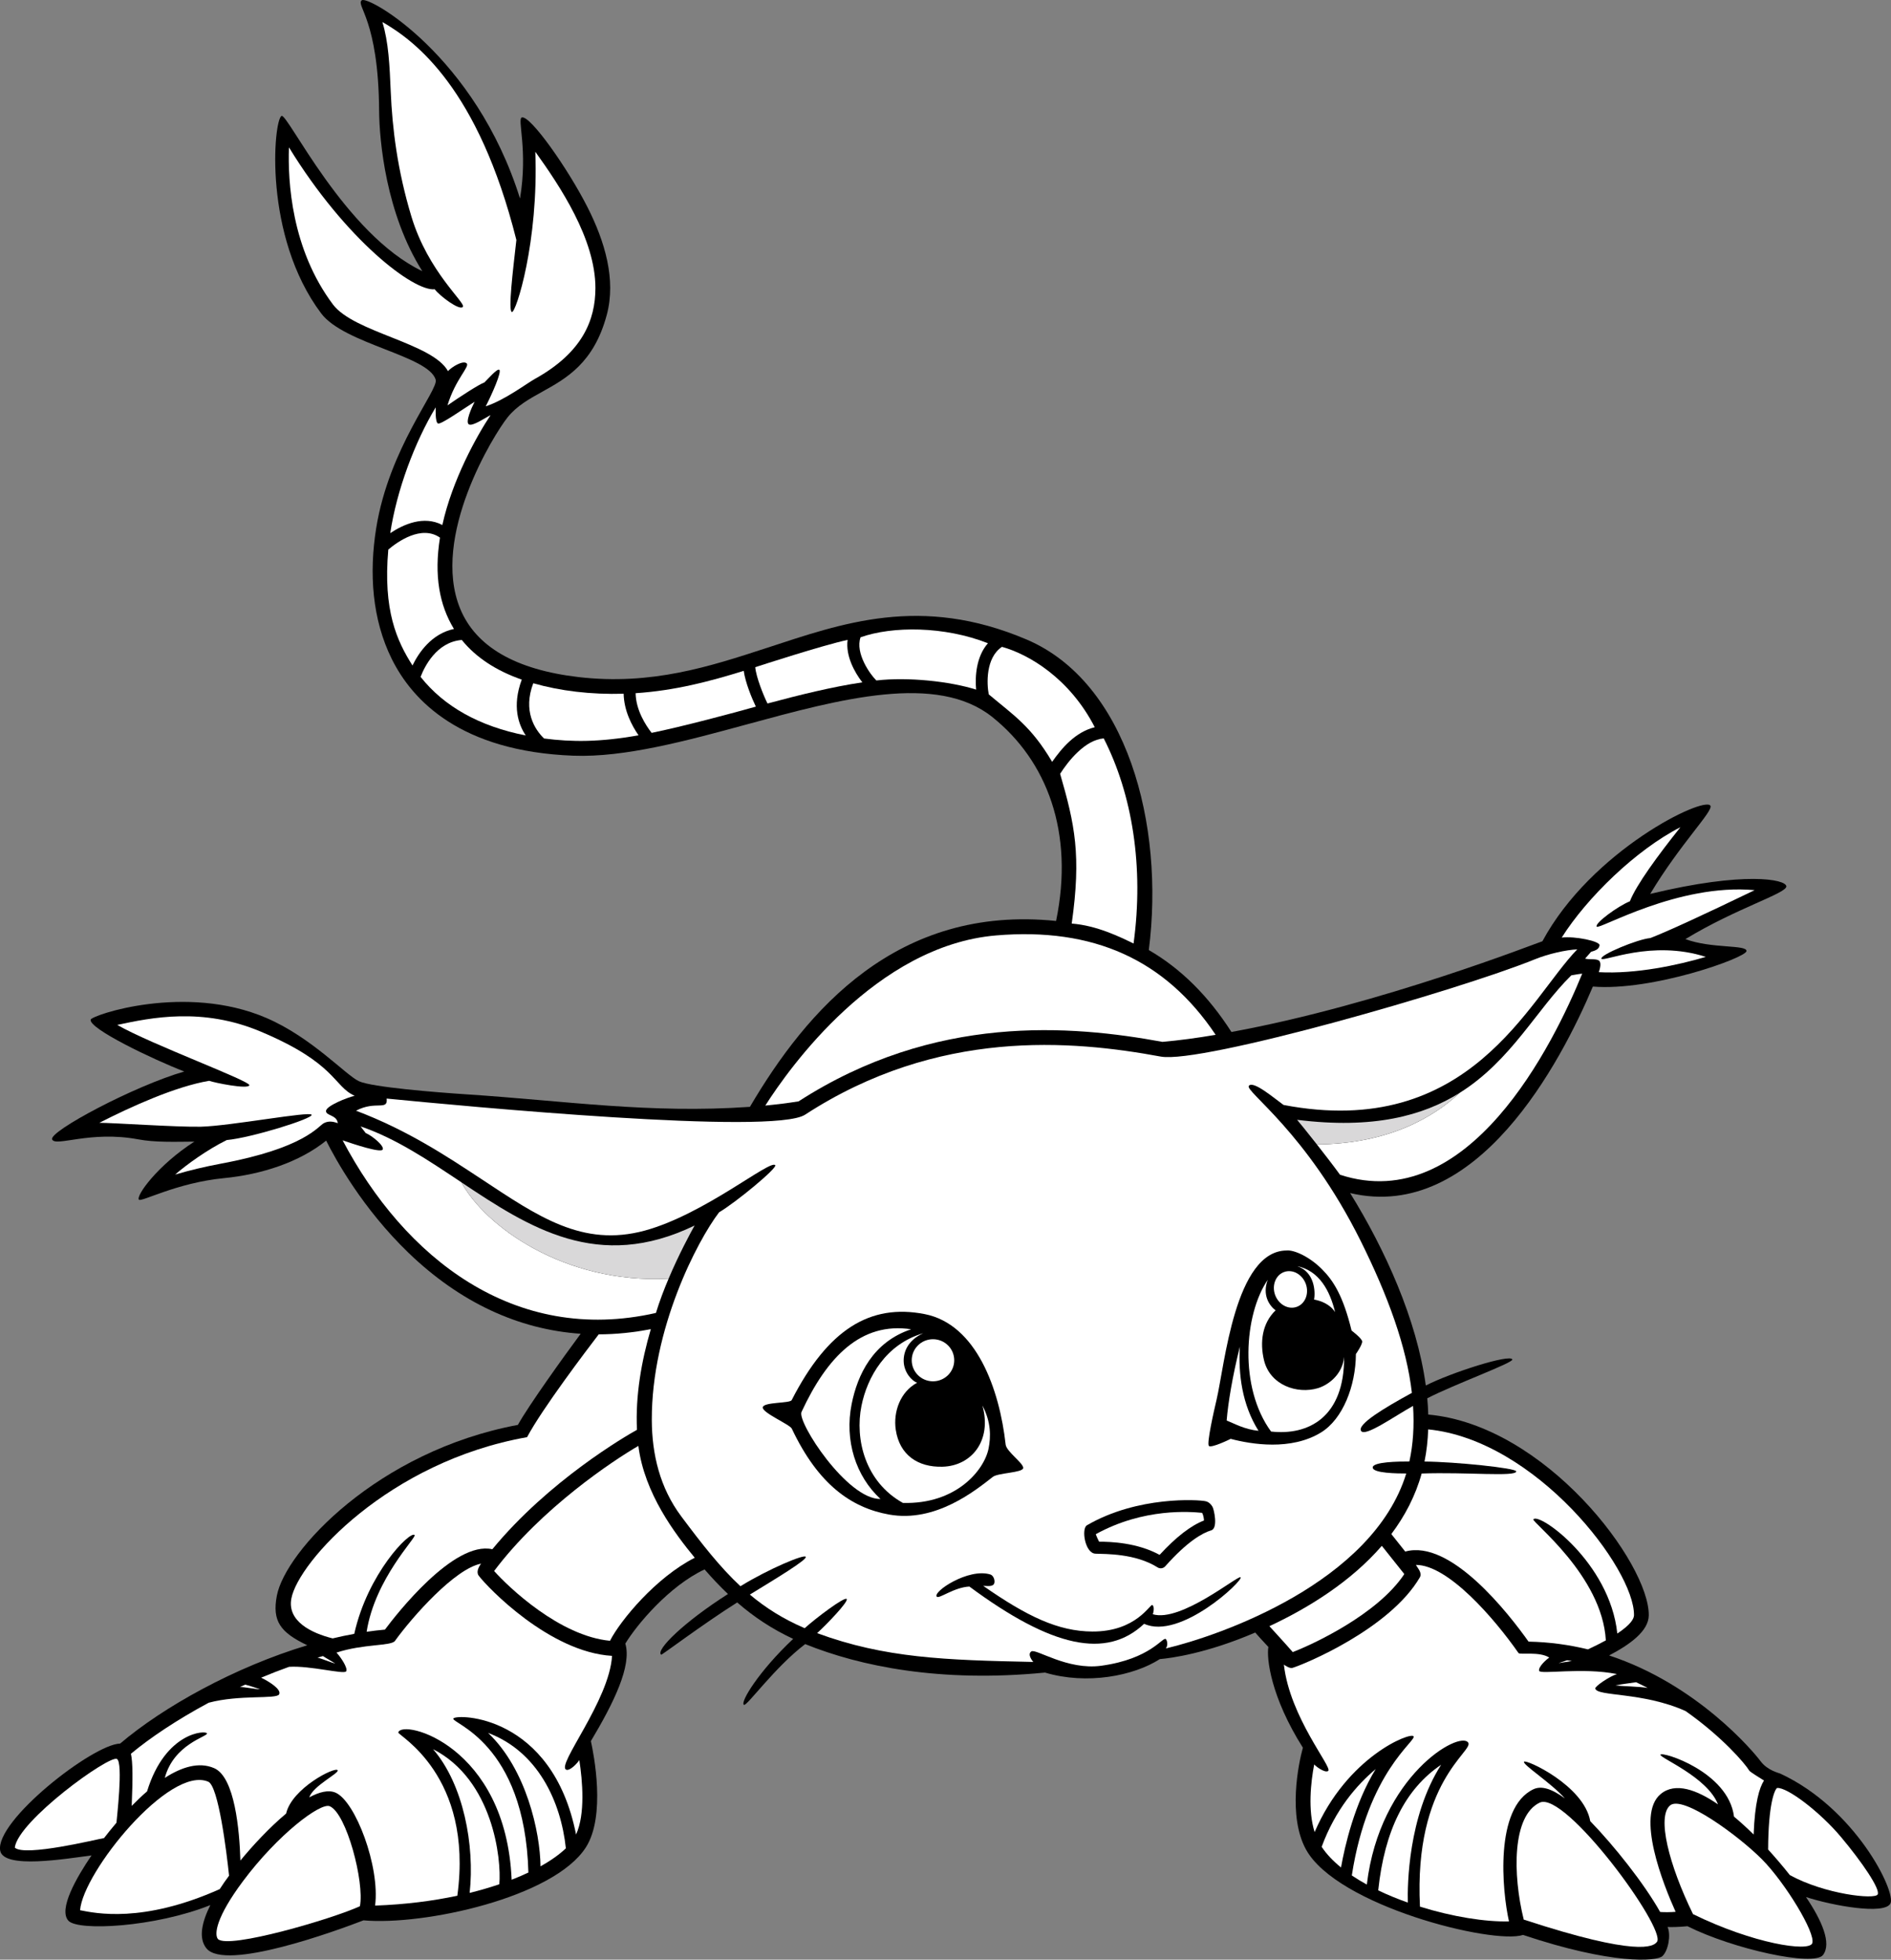
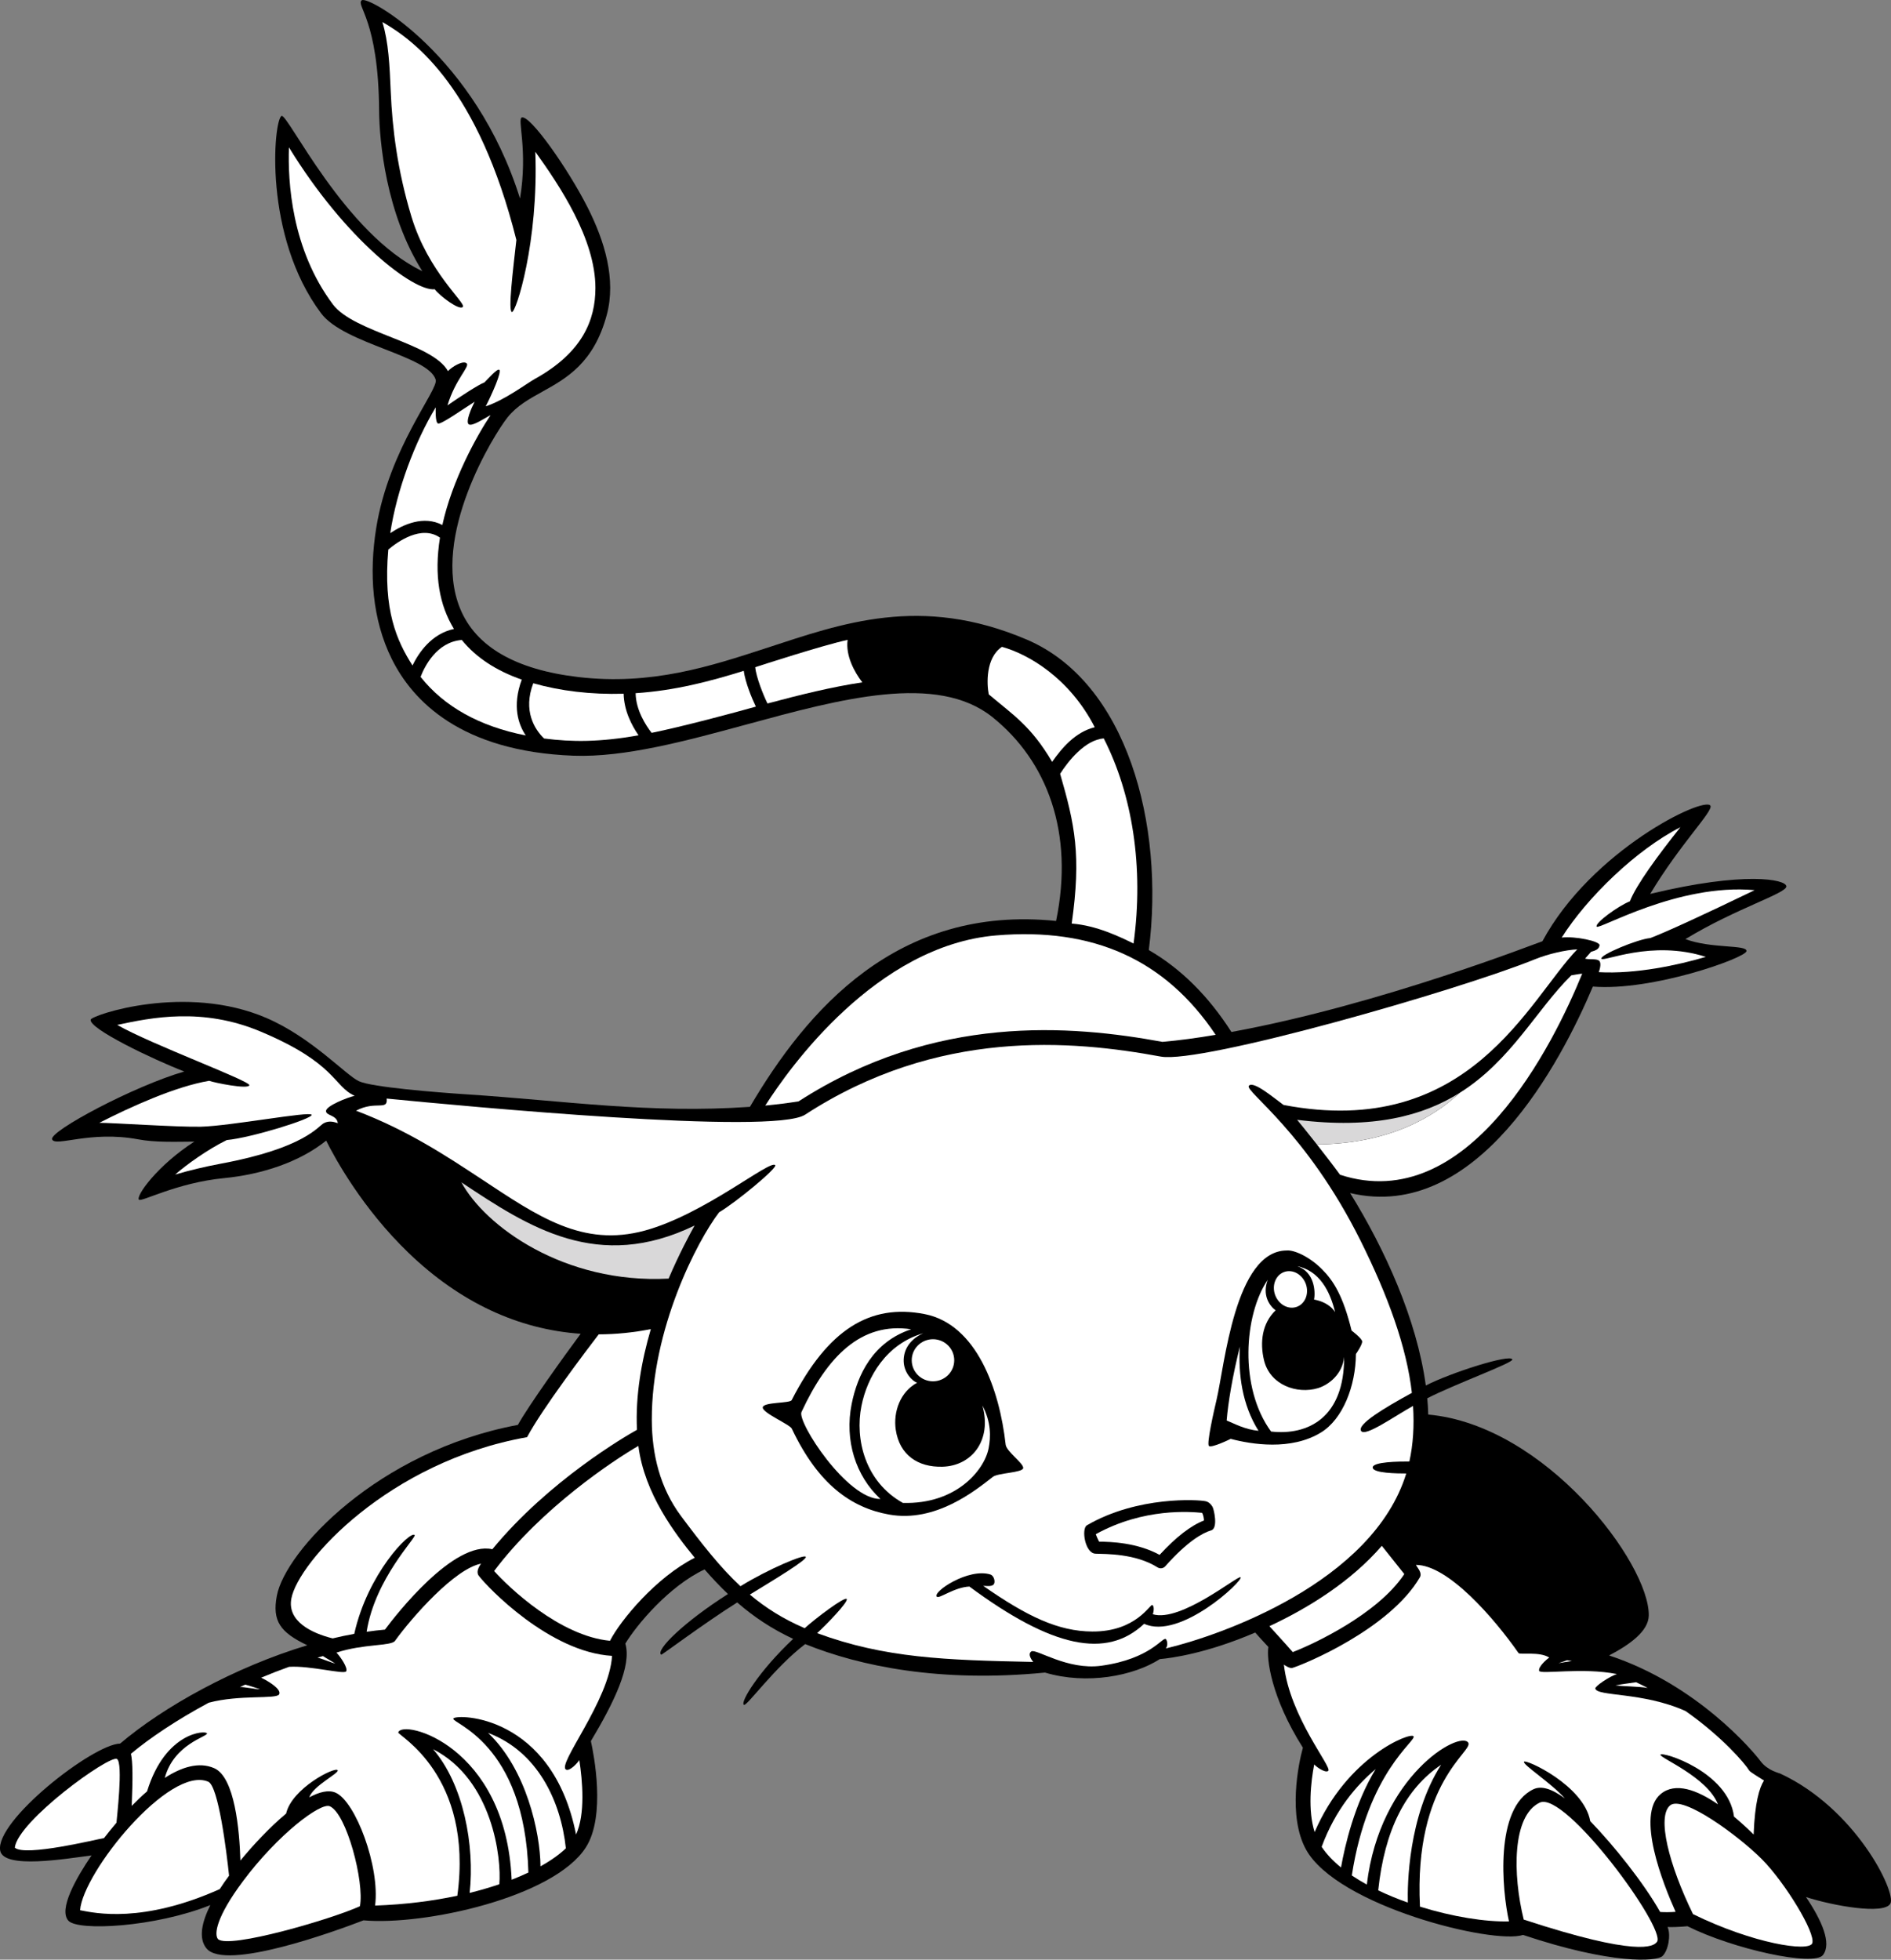
<svg xmlns="http://www.w3.org/2000/svg" version="1.1" id="artwork" x="0px" y="0px" viewBox="0 0 236.713 245.287" style="enable-background:new 0 0 236.713 245.287;" xml:space="preserve">
  <rect x="0" y="0" width="236.713" height="245.287" fill="#808080" stroke="none" />
  <g>
    <g>
      <g>
        <path d="M222.849,221.997c-0.051-0.051-1.569-0.344-2.467-1.556     c-0.898-1.212-7.947-9.613-18.957-13.231c2.572-1.347,4.94-3.03,4.966-5.009     c0.083-6.492-12.896-23.814-27.605-25.143c-0.02-0.674-0.06-1.353-0.122-2.037     c3.242-1.688,10.795-4.446,10.65-4.857c-0.257-0.727-7.709,1.655-10.833,3.257     c-1.128-8.279-5.105-17.028-9.474-24.088c15.879,3.755,26.421-16.464,30.386-25.846     c7.422,0.607,19.103-3.581,19.227-4.428c0.124-0.846-4.417-0.29-7.639-1.514     c6.373-3.873,12.679-5.723,12.63-6.605c-0.048-0.882-5.238-1.901-17.041,0.95     c3.768-6.289,7.949-10.403,7.535-11.045c-0.786-1.217-14.891,5.588-21.029,16.971     c-0.537,0.144-20.114,7.904-38.926,11.356c-2.884-4.505-6.316-7.92-10.343-10.256     c2.002-15.738-2.726-33.51-15.288-38.864c-13.275-5.658-23.178-2.005-32.564,1.057     c-7.086,2.312-14.414,4.702-23.535,3.639C64.545,83.828,59.561,80.949,57.604,76.188     c-3.709-9.021,4.217-21.803,5.931-23.945c1.153-1.441,2.697-2.298,4.332-3.205     c3.034-1.684,6.473-3.592,8.09-9.633c1.187-4.439-0.262-9.221-2.411-13.463     c-2.452-4.84-7.179-11.547-8.225-11.239c-0.604,0.178,0.786,4.07-0.227,10.139     C59.501,6.982,46.048-0.621,45.281,0.039c-0.767,0.661,2.098,2.363,2.177,13.817     c0.026,3.751,0.85,12.883,5.407,20.087C43.126,29.29,35.977,14.106,35.239,14.511     c-0.994,0.544-2.323,14.999,4.959,24.709c2.889,3.852,13.459,5.292,14.342,8.312     c0.369,1.261-5.834,8.528-7.447,18.565c-0.908,5.65-0.513,11.422,1.949,16.388     c2.593,5.229,8.643,11.574,22.735,12.104c6.427,0.242,14.193-1.873,21.705-3.917     c11.704-3.186,23.806-6.48,30.751-0.91c6.814,5.464,10.262,14.416,7.965,25.513     c-19.893-2.044-31.212,11.179-38.323,23.266c-12.543,0.876-23.062-0.75-35.437-1.562     c-3.946-0.259-11.858-0.899-13.492-1.637c-1.633-0.738-5.904-5.475-11.6-7.926     c-10.135-4.361-21.848-0.352-21.994,0.206c-0.29,1.107,7.76,4.967,11.713,6.495     c-6.268,1.81-16.954,7.5-16.541,8.494c0.413,0.994,4.726-1.131,10.777-0.002     c2.095,0.392,4.457,0.306,7.028,0.285c-4.61,2.959-7.344,6.795-6.94,7.266     c0.29,0.338,4.734-2.118,10.633-2.693c4.757-0.463,9.481-2.012,12.806-4.698     c1.142,2.285,4.554,8.506,10.332,14.067c6.408,6.167,13.721,9.574,21.526,10.108     c-2.106,2.84-6.485,8.942-7.86,11.407c-17.54,3.275-29.125,15.796-30.175,21.395     c-0.592,3.155,0.415,4.567,3.814,6.188c-9.098,2.737-18.04,7.725-23.427,12.304     c-3.445,0.095-15.712,9.712-15.012,13.413c0.439,2.317,8.159,1.016,11.43,0.587     c-1.879,2.762-4.186,6.764-2.89,8.178c1.211,1.321,10.821,0.813,17.765-1.96     c-1.052,2.105-1.526,4.138-0.489,5.417c2.336,2.881,16.147-2.152,19.659-3.508     c7.56,0.675,23.824-2.858,27.839-9.139c2.522-3.946,0.983-11.684,0.625-13.296     c2.879-4.82,5.139-9.439,4.312-12.205c1.422-2.349,5.49-7.217,9.92-9.284     c0.962,1.105,1.93,2.13,2.929,3.08c-5.475,3.479-9.105,7.025-8.364,7.598     c0.078,0.061,5.194-3.814,9.52-6.544c2.085,1.812,4.345,3.32,7.007,4.559     c-4.304,4.044-6.69,7.971-6.162,8.258c0.364,0.198,3.81-4.664,7.663-7.605     c6.884,2.787,16.928,4.847,30.022,3.566c5.25,1.562,11.077,0.426,14.375-1.688     c1.369-0.112,5.836-0.7,11.938-3.323c0.405,0.448,1.046,1.182,1.647,1.804     c-0.243,1.419,0.302,6.257,4.322,12.611c-0.578,2.057-1.887,8.583,0.38,12.726     c3.872,7.076,23.412,11.942,27.182,10.709c11.127,3.728,16.723,3.331,17.447,2.649     c0.724-0.682,1.08-2.608,0.646-3.647c0.291,0.042,1.56,0,2.486-0.093     c5.697,2.86,15.848,5.097,16.973,3.594c1.089-1.455-0.145-4.303-2.138-7.248     c3.339,1.091,9.847,2.256,10.573,0.804C237.371,236.796,232.274,226.365,222.849,221.997z" />
        <path style="fill:#FFFFFF;" d="M204.804,210.563c0.494,0.231,0.979,0.469,1.451,0.714     c-1.044-0.184-3.161-0.208-4.035-0.313C202.726,210.839,204.343,210.633,204.804,210.563z" />
        <path style="fill:#FFFFFF;" d="M196.168,207.809c0.075,0.014,0.519,0.078,0.594,0.093     c-0.13,0.004-1.539,0.27-1.667,0.275C195.152,208.155,196.113,207.829,196.168,207.809z" />
-         <path style="fill:#FFFFFF;" d="M204.542,202.177c-0.005,0.402-0.355,1.145-2.09,2.289     c-0.939-8.928-9.844-15.225-10.505-14.29c-0.234,0.33,8.613,7.033,9.07,15.147     c-0.628,0.345-1.358,0.715-2.223,1.117l-0.02,0.009     c-2.319-0.566-4.8-0.919-7.433-0.97c-2.504-3.529-9.758-12.855-15.436-11.273     c0,0-1.419-1.795-1.741-2.189c1.688-2.248,3.016-4.767,3.797-7.579     c5.624-0.205,11.828,0.445,11.84-0.269c0.007-0.414-7.7-1.203-11.483-1.229     c0.264-1.306,0.413-2.652,0.461-4.027C192.249,180.252,204.616,196.361,204.542,202.177z" />
        <path style="fill:#FFFFFF;" d="M210.353,103.54c-2.78,3.483-5.521,7.206-6.326,9.273     c-1.481,0.596-4.429,2.742-4.157,3.175c0.27,0.433,10.18-5.451,19.771-4.567     c-6.512,3.144-10.906,5.163-13.054,5.994c-1.629,0.146-6.31,2.105-6.125,2.582     c0.185,0.476,6.275-2.415,13.073-0.225c-3.488,1.027-8.746,2.171-13.407,1.913     c0.06-0.15,0.383-1.058,0.079-1.397c-0.304-0.34-1.213-0.14-1.785-0.301     c0.249-0.291,0.502-0.577,0.755-0.863c0.008,0.001,0.019,0.005,0.026,0.003     c0.49-0.145,0.967-0.303,1.027-0.811c0.06-0.507-3.077-1.162-4.736-0.962     C198.654,112.353,204.796,106.378,210.353,103.54z" />
        <path style="fill:#FFFFFF;" d="M106.104,80.092c-0.272,1.997,0.869,4.059,1.839,5.316     c-3.826,0.573-7.845,1.57-11.869,2.647c-0.506-1.013-1.421-3.291-1.533-4.544     C95.206,83.297,102.86,80.803,106.104,80.092z" />
        <path style="fill:#FFFFFF;" d="M41.678,38.11C36.472,31.169,36.02,22.715,36.171,18.445     c7.104,11.594,15.631,18.065,18.246,17.761c0.598,0.81,3.103,2.709,3.521,2.209     c0.416-0.5-4.333-4.333-6.442-11.323c-1.752-5.808-2.388-10.996-2.584-15.614     c-0.139-3.272-0.271-6.212-1.047-8.721c4.182,2.392,12.022,8.363,16.774,27.282     c-0.426,3.781-1.056,8.89-0.562,9.02c0.494,0.13,3.36-8.728,2.933-20.064     c3.038,4.242,7.523,10.897,7.523,17.051c0,4.035-1.643,8.087-7.564,11.374     c-1.074,0.596-3.781,2.661-6.164,3.438c0.763-1.485,2.043-4.355,1.692-4.575     c-0.273-0.17-1.393,1.131-1.855,1.582c-0.695,0.253-3.039,1.773-4.627,2.876     c1.005-3.327,2.857-4.883,2.389-5.271c-0.467-0.389-1.848,0.458-2.329,0.985     C54.161,42.944,44.304,41.612,41.678,38.11z" />
        <path style="fill:#FFFFFF;" d="M54.543,50.982c-0.003,0.078-0.091,1.895,0.29,2.031     c0.381,0.137,3.157-1.827,4.578-2.728c-0.4,0.786-1.174,2.541-0.724,2.832     c0.45,0.29,2.097-0.851,2.722-1.155c-1.74,2.601-4.807,8.143-6.036,13.75     c-2.335-1.221-4.881-0.072-6.522,1.02C49.665,61.339,51.924,55.324,54.543,50.982z" />
        <path style="fill:#FFFFFF;" d="M48.607,68.789c1.122-0.951,4.122-3.123,6.468-1.497     c-0.757,4.756-0.072,8.446,1.749,11.432c-2.824,0.605-4.422,2.993-5.189,4.574     C49.676,80.218,47.934,76.41,48.607,68.789z" />
        <path style="fill:#FFFFFF;" d="M52.649,84.723c0.459-1.203,1.97-4.371,5.159-4.618     c1.756,2.168,4.262,3.828,7.506,4.963C64.072,88.406,64.917,90.722,65.812,92.056     C60.039,90.922,55.586,88.442,52.649,84.723z" />
        <path style="fill:#FFFFFF;" d="M68.101,92.435c-1.168-1.135-2.662-3.456-1.348-6.913     c3.352,0.957,7.172,1.43,11.314,1.312c0.045,2.117,1.013,3.973,1.866,5.204     C75.062,92.901,71.63,92.889,68.101,92.435z" />
        <path style="fill:#FFFFFF;" d="M81.569,91.73c-0.74-0.952-1.968-2.844-2.003-4.965     c4.898-0.32,9.302-1.477,13.532-2.797c0.217,1.492,0.99,3.368,1.518,4.479     C92.023,89.184,85.286,90.984,81.569,91.73z" />
-         <path style="fill:#FFFFFF;" d="M109.702,85.173c-0.76-0.726-2.681-3.418-1.978-5.406     c3.981-1.41,10.481-1.41,15.944,0.747c-1.459,1.655-1.631,4.138-1.478,5.803     C118.938,85.288,113.682,84.714,109.702,85.173z" />
        <path style="fill:#FFFFFF;" d="M123.772,86.913c-0.254-1.27-0.409-4.581,1.653-5.949     c3.31,0.919,8.447,3.894,11.614,10.061c-2.447,0.607-4.117,2.608-5.334,4.333     C129.063,90.881,126.872,89.524,123.772,86.913z" />
        <path style="fill:#FFFFFF;" d="M132.705,96.857c1.011-1.586,3.106-4.241,5.458-4.434     c3.582,7.009,5.042,16.101,3.735,25.675c-1.686-0.812-4.558-2.248-7.742-2.497     C135.372,107.024,134.539,103.191,132.705,96.857z" />
        <path style="fill:#FFFFFF;" d="M124.683,117.086c12.188-1.034,21.193,3.039,27.49,12.44     c-2.322,0.396-4.563,0.7-6.662,0.882c-11.421-2.097-28.494-3.552-45.548,7.449     c-1.358,0.218-2.752,0.385-4.163,0.524C98.82,133.634,109.695,118.359,124.683,117.086z" />
        <path style="fill:#FFFFFF;" d="M27.645,145.655c-2.013,0.375-3.935,0.838-5.724,1.364     c1.436-1.243,4.018-3.117,6.463-4.321c3.023-0.27,10.776-2.673,10.624-3.16     c-0.152-0.488-10.161,1.4-13.866,1.49c-2.848,0.069-11.138-0.498-12.706-0.488     c4.03-2.053,9.541-4.547,13.745-5.258c0.689,0.251,4.866,1.091,5.031,0.56     c0.165-0.531-12.284-5.115-16.537-7.555l0.011-0.002     c4.249-0.913,10.646-2.231,17.927,0.829c9.496,3.991,9.098,6.827,11.769,8.037     c0.01,0.004,0.021,0.001,0.032,0.002c-0.975,0.227-3.556,1.258-3.602,1.889     c-0.046,0.63,1.348,0.481,1.475,1.542c-0.405-0.126-1.049-0.374-1.757,0.004     C39.822,140.967,38.13,143.704,27.645,145.655z" />
        <g>
-           <path style="fill:#FFFFFF;" d="M57.763,147.995c-4.106-2.739-8.188-5.499-12.628-7.004      c0.102,0.126,0.631,0.81,0.648,0.835c0.757,0.299,2.376,1.622,2.12,2.064      c-0.256,0.442-3.603-0.668-5.013-1.156c7.722,14.645,21.459,25.637,39.218,21.605      c0.446-1.455,1.005-2.921,1.588-4.296C70.574,160.726,60.689,153.435,57.763,147.995z" />
          <path style="fill:#D9D8D9;" d="M57.763,147.995c2.926,5.44,12.811,12.731,25.933,12.047      c1.29-3.045,2.695-5.639,3.251-6.645C74.865,159.242,66.264,153.664,57.763,147.995z" />
        </g>
        <path style="fill:#FFFFFF;" d="M36.472,200.085c0.862-4.599,12.192-17.143,29.507-20.198     c1.883-3.549,7.489-10.939,8.967-12.869c2.144-0.005,4.321-0.222,6.524-0.655     c-1.165,3.965-1.943,8.325-1.734,12.603c-1.373,0.765-11.015,6.339-18.106,14.95     c-4.829-1.094-12.036,8.174-13.444,10.06c-0.756,0.066-1.521,0.157-2.292,0.27     c1.052-6.68,6.297-11.839,6.008-12.109c-0.59-0.552-5.886,4.838-7.556,12.367     c-0.897,0.163-1.799,0.354-2.704,0.571C38.995,204.418,35.937,202.935,36.472,200.085z" />
        <path style="fill:#FFFFFF;" d="M41.966,208.23c-0.224-0.036-1.983-0.72-2.215-0.753     c0.149-0.042,0.527-0.148,0.676-0.189C40.501,207.358,41.879,208.145,41.966,208.23z" />
        <path style="fill:#FFFFFF;" d="M32.542,211.434c-0.439,0.027-2.047-0.307-2.507-0.269     c0.219-0.102,0.44-0.202,0.661-0.303C30.903,210.902,32.285,211.335,32.542,211.434z" />
        <path style="fill:#FFFFFF;" d="M1.852,231.265c0.405-3.358,11.815-11.614,12.784-11.097     c0.82,0.437-0.049,7.689-0.057,7.977c-0.603,0.708-1.126,1.367-1.554,1.923     C12.148,230.212,3.103,232.437,1.852,231.265z" />
        <path style="fill:#FFFFFF;" d="M27.28,242.705c-0.479-0.597-0.23-2.734,3.14-7.248     c4.368-5.848,9.69-9.857,10.851-9.376c2.107,0.875,4.367,9.512,3.783,12.516     C41.709,240.148,28.602,244.013,27.28,242.705z" />
        <path style="fill:#FFFFFF;" d="M62.504,235.848c-1.147,0.391-2.386,0.756-3.714,1.084     c0.654-5.935-0.775-13.592-4.58-17.989C61.708,222.772,62.789,232.698,62.504,235.848z" />
        <path style="fill:#FFFFFF;" d="M67.66,233.604c-0.039-4.254-1.783-12.172-6.561-16.696     c6.231,2.334,9.117,8.595,9.735,14.441C70.072,232.083,69.009,232.853,67.66,233.604z" />
        <path style="fill:#FFFFFF;" d="M72.109,229.622c-2.985-15.062-14.923-15.103-15.353-14.528     c-0.43,0.575,8.941,2.893,9.388,19.287c-0.651,0.309-1.35,0.611-2.098,0.903     c-0.716-16.845-13.719-20.149-14.192-18.436c-0.097,0.353,9.446,5.319,7.395,20.436     c-3.036,0.648-6.482,1.1-10.295,1.235c0.635-4.846-2.468-13.105-4.974-14.146l0,0     c-0.869-0.361-2.009-0.078-3.266,0.598c0.483-1.444,3.736-3.012,3.557-3.386     c-0.252-0.527-5.744,2.244-6.454,5.414c-2.083,1.741-4.178,4-5.724,5.88     c-0.115-3.768-0.692-10.442-3.29-11.564c-1.912-0.826-4.085-0.129-6.173,1.221     c1.134-4.249,5.389-5.169,5.281-5.569c-0.109-0.399-5.205-0.242-7.502,7.256     c-0.67,0.579-1.314,1.197-1.922,1.82c0.142-3.5,0.139-5.449-0.097-6.527     c2.351-1.967,5.753-4.25,9.732-6.388c3.855-1.038,8.501-0.413,8.823-1.053     c0.322-0.641-1.364-1.657-2.258-2.083c1.147-0.481,2.316-0.936,3.499-1.359     c2.658-0.171,6.9,0.991,7.147,0.561c0.247-0.43-0.735-1.837-1.211-2.341     c3.372-1.112,6.84-0.803,7.315-1.461c2.212-3.064,7.519-9.047,10.782-9.673     c-0.324,0.436-0.624,1.065-0.294,1.504c1.118,1.491,8.882,9.575,16.69,10.039     c-0.333,5.613-6.99,13.683-5.744,14.244c0.466,0.21,1.437-0.853,1.648-1.199     C72.914,222.876,73.287,227.062,72.109,229.622z" />
        <path style="fill:#FFFFFF;" d="M76.356,205.374c-6.289-0.591-12.675-6.691-14.504-8.733     c5.942-7.903,14.959-13.866,18.059-15.661c0.753,5.969,4.613,11.027,7.055,14.001     C82.109,197.446,77.684,202.796,76.356,205.374z" />
        <path style="fill:#FFFFFF;" d="M137.854,208.498c-4.25,0.583-8.163-2.172-8.748-1.794     c-0.585,0.377,0.229,1.309,0.241,1.318c-11.057-0.231-18.56-0.476-27.062-3.605     c1.143-1.033,3.973-3.966,3.699-4.276c-0.274-0.311-3.915,2.439-5.252,3.658     c-2.68-1.147-4.885-2.542-6.867-4.208c3.212-1.967,7.155-4.339,7.002-4.724     c-0.154-0.384-4.71,1.54-8.181,3.678c-2.576-2.403-4.841-5.308-7.425-8.767     c-2.653-3.553-3.653-7.749-3.669-12.03c-0.043-11.405,5.678-22.417,8.422-26.005     c2.136-1.262,7.307-5.545,7.028-5.896c-0.606-0.766-8.856,6.151-16.33,8.184     c-7.8,2.121-13.378-1.781-20.454-6.451c-4.396-2.9-9.334-6.154-15.689-8.554     c2.431-1.307,4.019,0.059,3.829-1.52c9.743,0.949,48.384,4.618,52.379,2.018     c16.629-10.819,33.38-9.332,44.533-7.273c5.056,0.929,37.156-8.257,46.866-12.194     c1.645-0.667,3.843-1.161,5.261-1.226c-6.086,6.271-13.5,23.917-36.765,19.474     c-1.235-0.89-3.781-3.073-4.342-2.398c-0.561,0.675,7.189,5.758,13.976,19.378     c3.441,6.905,5.78,13.33,6.431,19.059c-3.538,1.93-6.846,3.934-6.365,4.753     c0.481,0.819,4.118-1.797,6.511-3.12c0.16,2.501,0.01,4.834-0.46,6.957     c-1.32-0.003-4.609,0.029-4.589,0.756c0.02,0.726,3.155,0.742,4.198,0.744     c-4.2,13.645-23.333,20.306-30.095,21.899c0.312-0.417,0.157-1.01,0-1.167     C145.577,204.804,144.072,207.645,137.854,208.498z" />
        <path style="fill:#FFFFFF;" d="M172.975,193.489c0.323,0.402,2.27,2.853,2.815,3.535     c-3.359,5.072-11.535,8.832-13.968,9.766c-0.655-0.773-2.92-3.243-2.92-3.243     C163.878,201.22,169.126,197.934,172.975,193.489z" />
        <path style="fill:#FFFFFF;" d="M165.444,231.163c1.719-4.675,4.394-7.739,6.766-9.735     c-2.657,4.325-3.87,9.652-4.343,12.32C166.88,232.946,166.051,232.083,165.444,231.163z" />
        <path style="fill:#FFFFFF;" d="M172.523,236.615c0.797-7.54,3.402-12.705,7.877-15.723     c-4.142,6.473-4.228,15.125-4.169,17.251C174.955,237.692,173.706,237.182,172.523,236.615z" />
        <path style="fill:#FFFFFF;" d="M190.739,240.271c-1.401-5.67-1.453-13.003,2.003-14.641     c3.194-1.515,15.833,15.742,14.684,17.416C207.001,243.665,205.017,244.95,190.739,240.271z" />
        <path style="fill:#FFFFFF;" d="M199.065,227.95c-0.793-4.476-8.107-7.807-8.292-7.436     c-0.185,0.371,3.308,2.581,5.12,4.587c-1.697-1.24-2.968-1.603-3.943-1.142     c-4.889,2.315-3.924,12.698-3.057,16.537c-2.934,0.079-7.084-0.578-11.144-1.846     c-0.784-15.685,6.763-19.459,6.04-20.529c-1.057-1.562-11.074,4.14-12.691,17.766     c-0.659-0.361-1.288-0.741-1.879-1.139c2.008-13.02,8.12-16.838,7.725-17.421     c-0.37-0.546-8.318,2.53-12.38,11.994c-0.867-2.73-0.477-6.276-0.054-8.473     c0.15,0.208,1.345,1.121,1.754,0.816c0.568-0.425-4.809-6.701-5.549-13.311     c0.02,0.026,0.7,0.525,1.072,0.414c1.483-0.445,12.173-4.873,15.945-11.327     c0.328-0.561-0.261-1.149-0.491-1.562c4.018-0.019,9.821,6.693,12.845,11.03     c0.172,0.247,2.636-0.224,3.853,0.569c-0.371,0.236-1.396,1.161-1.272,1.655     c0.124,0.494,5.46-0.464,9.741,0.412c-0.867,0.247-2.758,1.518-2.711,1.799     c0.169,1.024,5.956,0.414,11.308,2.83c4.585,3.228,7.436,6.564,7.975,7.462     c0.101,0.167,1.347,0.911,1.837,1.23c-0.583,0.896-1.149,2.769-1.297,6.757     c-0.743-0.731-1.577-1.504-2.459-2.241c-0.695-5.619-9.04-8.199-9.208-7.75     c-0.145,0.388,5.875,2.789,7.202,6.216c-2.609-1.796-5.331-2.825-7.176-1.288     c-3.143,2.619,0.326,11.305,1.873,14.741c-0.579,0.052-1.423,0.061-1.935,0.018     C205.794,235.726,202.035,231.013,199.065,227.95z" />
        <path style="fill:#FFFFFF;" d="M211.928,239.587c-3.037-6.212-4.539-12.213-2.866-13.608     c1.601-1.334,8.639,3.865,11.501,6.749c2.862,2.883,6.761,9.238,6.29,10.51     C226.444,244.341,219.501,243.298,211.928,239.587z" />
-         <path style="fill:#FFFFFF;" d="M224.053,234.704c-0.951-1.201-1.909-2.311-2.721-3.201     c0.023-5.67,0.801-7.473,1.119-7.705c1.263-0.121,5.362,2.992,7.987,6.117     s4.963,6.548,4.607,7.211C234.688,237.79,228.438,237.102,224.053,234.704z" />
        <path d="M137.128,194.472c1.313,0.046,5.02-0.026,7.774,1.714     c0.311,0.196,0.718,0.139,0.961-0.136c2.788-3.136,4.667-4.176,5.752-4.497     c0.896-0.264,0.34-2.641,0.173-2.933c-0.28-0.489-0.627-0.658-0.867-0.713     c-0.864-0.2-8.509-0.686-14.862,3.011C135.335,191.339,135.814,194.426,137.128,194.472z" />
        <path style="fill:#FFFFFF;" d="M150.476,189.359c0.119,0.18,0.229,0.618,0.237,0.96     c-1.635,0.627-3.497,2.064-5.556,4.302c-2.817-1.54-6.133-1.65-7.577-1.65     c-0.191-0.378-0.337-0.712-0.414-0.938C143.216,188.693,149.088,189.231,150.476,189.359z" />
        <path d="M155.298,197.421c-0.285-0.301-7.49,5.687-10.992,4.632     c0.028-0.036,0.277-0.904-0.051-1.157c-0.266-0.204-1.98,3.35-7.527,3.319     c-4.266-0.024-8.177-1.901-13.648-5.716c0.4-0.013,1.257,0.178,1.389-0.353     c0.096-0.387-0.121-0.956-0.501-1.073c-2.751-0.848-7.275,2.189-6.696,2.785     c0.289,0.297,2.14-1.173,4.074-1.275c10.345,7.657,17.166,9.107,21.874,4.663     C147.724,205.325,155.671,197.815,155.298,197.421z" />
        <path d="M154.052,180.099c2.584,0.681,7.558,1.506,11.315-0.803     c2.724-1.674,4.339-5.811,4.364-9.816c0.04-0.044,0.816-1.19,0.784-1.577     c-0.033-0.386-1.326-1.359-1.326-1.359c-1.06-4.343-2.274-6.246-3.708-7.68     c-1.642-1.642-3.549-2.436-4.426-2.343l0,0c-6.466,0.044-7.755,14.383-8.765,18.668     c-0.342,1.449-1.253,5.475-0.967,5.791C151.611,181.296,154.012,180.131,154.052,180.099z" />
        <path style="fill:#FFFFFF;" d="M159.625,162.108c-0.446-1.199,0.049-2.495,1.103-2.888     c0.465-0.173,0.985-0.148,1.465,0.071c0.567,0.26,1.026,0.766,1.259,1.39     c0.232,0.624,0.217,1.307-0.042,1.874c-0.22,0.48-0.597,0.84-1.062,1.013     C161.294,163.963,160.072,163.307,159.625,162.108z" />
        <path style="fill:#FFFFFF;" d="M158.695,160.191c-0.712,1.907,0.191,3.223,0.981,3.825     c-1.693,1.618-1.985,4.008-1.45,6.237c0.75,3.125,4.151,4.28,6.75,3.5     c1.25-0.375,3.062-1.656,3.281-3.906c0.034,7.562-4.481,9.857-9.146,9.335     C155.077,173.681,155.726,164.535,158.695,160.191z" />
        <path style="fill:#FFFFFF;" d="M162.385,158.486c2.746,0.564,4.097,3.068,4.74,5.756     c-0.64-1.016-1.806-1.429-2.634-1.58C164.68,161.721,164.566,159.201,162.385,158.486z" />
        <path style="fill:#FFFFFF;" d="M155.206,168.555c-0.207,3.437,0.271,7.254,2.334,10.539     c-1.738-0.174-3.018-0.903-3.988-1.291C153.73,175.588,154.282,172.259,155.206,168.555z" />
        <path d="M124.282,184.857c0.646-0.504,3.689-0.51,3.8-1.086     c0.11-0.577-2.098-2.072-2.196-2.955c-0.763-6.875-3.632-15.06-10.138-16.333     c-6.837-1.338-12.117,1.919-16.646,10.766c-0.218,0.425-3.543,0.219-3.622,0.906     c-0.079,0.687,3.387,2.135,3.639,2.668c3.299,6.986,7.45,9.906,12.181,10.751     C117.129,190.615,122.108,186.552,124.282,184.857z" />
        <path style="fill:#FFFFFF;" d="M113.024,188.118c-4.732-2.636-6.025-7.971-5.19-12.136     c0.725-3.615,3.05-7.735,7.738-9.104c-1.894,0.86-2.486,2.288-2.45,3.521     c0.041,1.375,0.997,2.428,1.679,2.678c-2.094,1.119-3.007,3.636-2.671,5.884     c0.469,3.141,2.752,4.714,5.86,4.625c3.631-0.104,6.214-3.271,4.986-7.665     c1.103,2.103,1.062,3.936,0.77,5.394C123.21,184.002,119.71,188.311,113.024,188.118z" />
        <path style="fill:#FFFFFF;" d="M100.331,176.736c3.208-6.92,7.458-11.295,13.726-10.354     c-4.802,1.599-6.716,5.704-7.448,9.355c-0.915,4.564,0.509,9.028,3.608,11.888     C106.039,187.691,99.756,177.976,100.331,176.736z" />
      </g>
      <g>
        <path style="fill:#FFFFFF;" d="M196.692,122.084c-4.321,4.233-7.511,10.652-13.959,14.7     c-3.278,3.046-8.859,6.386-17.888,6.46c0.982,1.249,2.066,2.656,2.897,3.797     c16.083,5.25,26.727-16.371,30.318-25.171C197.556,121.916,196.76,122.078,196.692,122.084z" />
        <path style="fill:#D9D8D9;" d="M162.37,140.165c0.263,0.305,1.296,1.579,2.476,3.079     c9.028-0.075,14.609-3.415,17.888-6.46C178.135,139.669,171.883,141.351,162.37,140.165z" />
      </g>
      <path style="fill:#FFFFFF;" d="M28.674,234.776c-0.312-3.009-1.333-11.213-2.603-11.762    c-4.844-2.092-15.688,11.324-16.047,16.085c1.904,0.371,7.809,1.679,17.481-2.641    C27.897,235.849,28.291,235.284,28.674,234.776z" />
    </g>
    <ellipse style="fill:#FFFFFF;" cx="116.789" cy="170.262" rx="2.66" ry="2.634" />
  </g>
</svg>